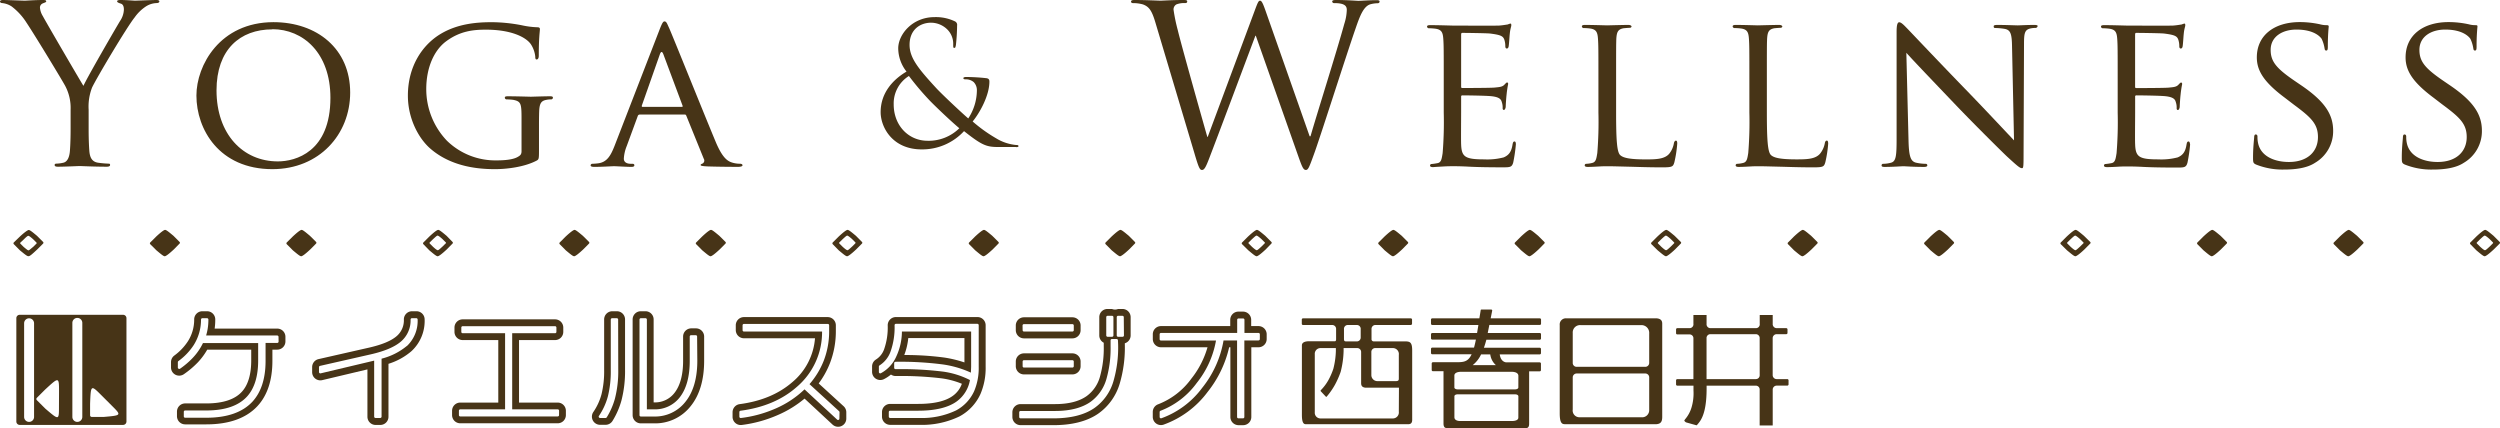
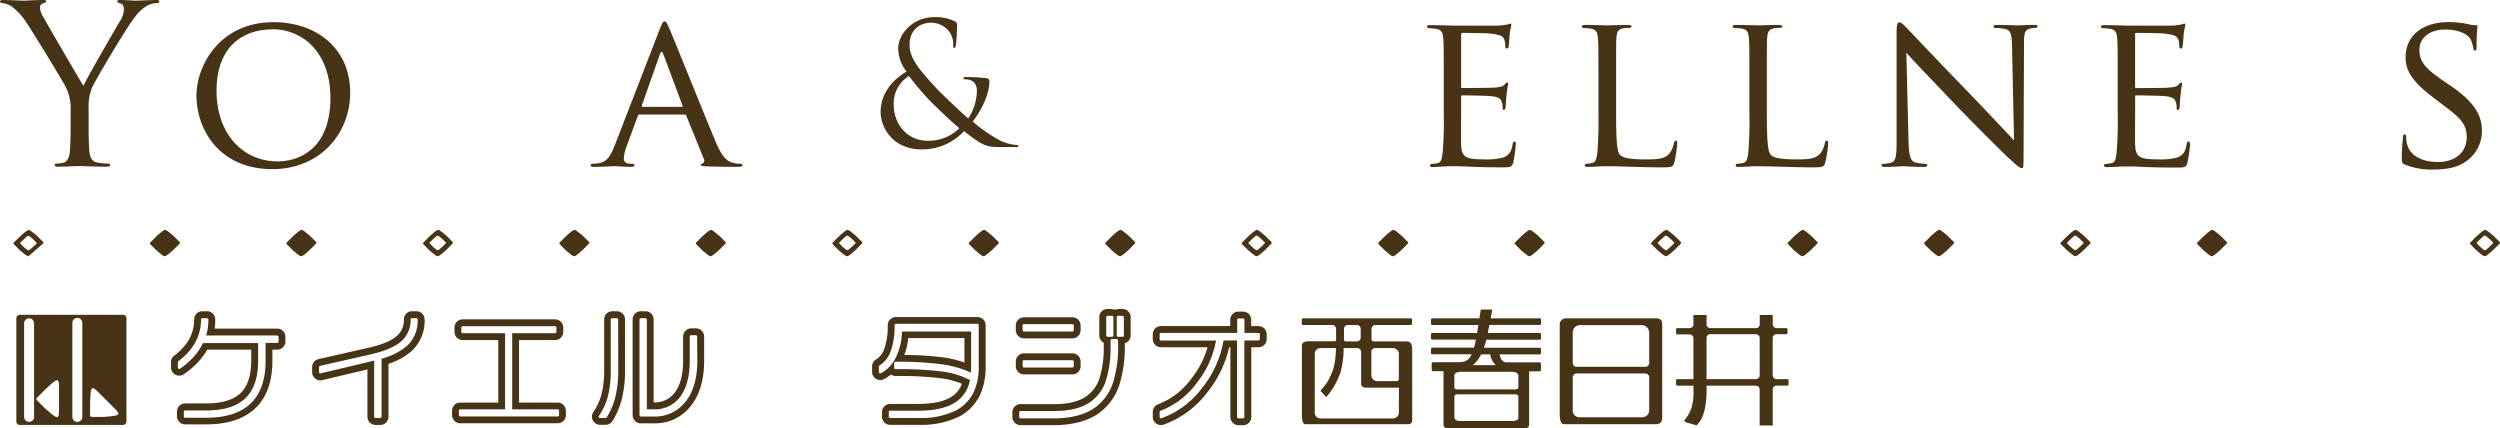
<svg xmlns="http://www.w3.org/2000/svg" viewBox="0 0 738.98 126.58">
  <defs>
    <style>.cls-1{fill:#473417;}</style>
  </defs>
  <title>headLogo</title>
  <g id="レイヤー_2" data-name="レイヤー 2">
    <g id="レイヤー_1-2" data-name="レイヤー 1">
      <path class="cls-1" d="M417,94.1H385.17a.36.36,0,0,0-.37.37v1.22a.37.37,0,0,0,.37.38h8.6a1.14,1.14,0,0,1,1.17,1.22v3c0,.59-.32.58-.32.58H387c-1.41,0-2.17.43-2.17,1.21v20.56c0,2.76.75,2.76,1.3,2.76h30c.44,0,1.3,0,1.3-1.28V103.59c0-2.49-.68-2.68-2.21-2.68H406a.64.64,0,0,1-.59-.73v-2.9a1.16,1.16,0,0,1,1.19-1.22H417a.39.39,0,0,0,.39-.38V94.46A.38.38,0,0,0,417,94.1Zm-19.73,3.19a1.12,1.12,0,0,1,1.14-1.22h2.66a1.12,1.12,0,0,1,1.14,1.22v2.45a1.13,1.13,0,0,1-1.14,1.18H398c-.66,0-.73-.18-.73-.87Zm16.21,24.4a1.78,1.78,0,0,1-1.84,2H390.38a1.69,1.69,0,0,1-1.74-1.85V104.73a1.69,1.69,0,0,1,1.74-1.84h4.49l0,.87a23.44,23.44,0,0,1-.75,5.27,20,20,0,0,1-1.47,3.35,13.83,13.83,0,0,1-2.12,2.85c-.23.23-.18.3-.12.42l1.57,1.67h0a.4.4,0,0,0,.19-.09,21.67,21.67,0,0,0,2.45-3.53,25.41,25.41,0,0,0,1.67-3.79,27.07,27.07,0,0,0,.87-6.24l0-.78h4a1.15,1.15,0,0,1,1.18,1.18v9.18c0,.84.36,1.23,1.26,1.35h9.92Zm-6.93-18.8h5.09a1.77,1.77,0,0,1,1.84,2v6.88c0,.54,0,.89-.93.89h-5.42a1.79,1.79,0,0,1-1.77-1.79v-6.77A1.14,1.14,0,0,1,406.58,102.89Z" />
      <path class="cls-1" d="M489.6,94.09H462.92a1.82,1.82,0,0,0-1.88,2v26.1c0,3,.77,3.13,1.37,3.19h27.27c1.19-.12,1.64-.69,1.66-2.07V95.6C491.32,94.65,490.77,94.17,489.6,94.09Zm-2.11,27.06a2.09,2.09,0,0,1-2.31,2.19H466.94a2,2,0,0,1-2.05-2.31v-9.4a1.16,1.16,0,0,1,1.18-1.23h20.24a1.15,1.15,0,0,1,1.18,1.23Zm0-13.9a1.15,1.15,0,0,1-1.18,1.18H466.07a1.14,1.14,0,0,1-1.18-1.18V98.41a2.16,2.16,0,0,1,2.29-2.31H485.1a2.3,2.3,0,0,1,2.39,2.49Z" />
      <path class="cls-1" d="M528.3,112.06h-3.08a1.18,1.18,0,0,1-1.23-1.22V100a1.18,1.18,0,0,1,1.23-1.22H528a.37.37,0,0,0,.37-.37v-1.1A.38.38,0,0,0,528,97h-2.82A1.19,1.19,0,0,1,524,95.7V93.26a.67.67,0,0,0,0-.14h-3.64c-.15,0-.19,0-.2,0s0,.07,0,.12V95.7A1.13,1.13,0,0,1,519,97H505.58a1.14,1.14,0,0,1-1.13-1.25V93.12h-3.66a.69.69,0,0,0-.23,0V95.7A1.14,1.14,0,0,1,499.42,97H495.8a.38.38,0,0,0-.37.38v1.1a.36.36,0,0,0,.37.37h3.62a1.13,1.13,0,0,1,1.14,1.22v12H495.8a.36.36,0,0,0-.37.38v1.17a.37.37,0,0,0,.37.38h4.78v.82c0,.16,0,.34,0,.54v.12a14.59,14.59,0,0,1-.59,5,9.51,9.51,0,0,1-1.78,3.32,2.74,2.74,0,0,0-.33.48c0,.05,0,.07,0,.09a1.23,1.23,0,0,0,.57.5l2.86.8.14.05c.15,0,.54-.54.71-.74l.09-.12c1.41-1.81,2.21-4.89,2.21-10.06V114H519a1.12,1.12,0,0,1,1.14,1.22v10.36c0,.12,0,.17,0,.19H524a1.28,1.28,0,0,1,0-.18V115.21a1.17,1.17,0,0,1,1.23-1.22h3.08a.38.38,0,0,0,.37-.38v-1.17A.37.37,0,0,0,528.3,112.06Zm-8.15-1.22a1.13,1.13,0,0,1-1.14,1.22H504.44V100a1.13,1.13,0,0,1,1.13-1.22H519a1.13,1.13,0,0,1,1.14,1.22Z" />
      <path class="cls-1" d="M455.14,94.1H440.63l.45-2.26s.07-.34-.33-.34h-2.84c-.26,0-.24.28-.24.28l-.38,2.32H423.37a.37.37,0,0,0-.38.37v1.21a.38.38,0,0,0,.38.38H437l-.39,2.38H423.37a.38.38,0,0,0-.38.37V100a.38.38,0,0,0,.38.38h12.9c-.19.91-.37,1.69-.56,2.37H423.37a.38.38,0,0,0-.38.38v1.21a.38.38,0,0,0,.38.38H435c-1.15,2.47-2.63,2.35-5.24,2.35h-6.18a.37.37,0,0,0-.38.38v1.91a.37.37,0,0,0,.38.37h3.11v15.45c0,1.32.63,1.34,1.14,1.38H451c1,0,1-.9,1-1.42V109.76h3.12a.37.37,0,0,0,.37-.37v-1.91a.37.37,0,0,0-.37-.37h-9.81c-.08,0-1.68,0-2-2.35h11.82a.38.38,0,0,0,.37-.38v-1.21a.38.38,0,0,0-.37-.38H438.63c.26-.71.5-1.49.73-2.37h15.78a.38.38,0,0,0,.37-.38V98.8a.37.37,0,0,0-.37-.37H439.76l.48-2.38h14.91a.37.37,0,0,0,.37-.37V94.46A.37.37,0,0,0,455.14,94.1Zm-6.33,29.35c0,.65-.74,1-1.94,1H431.62c-1.06,0-1.71-.43-1.71-1.1v-6.21c0-.33.39-.58,1-.58h16.91c.59,0,1,.25,1,.58Zm0-8.91c0,.32-.42.56-1,.56H430.9c-.56,0-1-.24-1-.56V111c0-.66.71-1.08,1.92-1.1h15c1.24,0,2,.45,2,1.18Zm-8.3-9.79a5.13,5.13,0,0,0,1.67,3.19h-6.88a8.76,8.76,0,0,0,2.5-3.19Z" />
      <path class="cls-1" d="M47.11.39c0-.26-.39-.39-.85-.39C45,0,40.32.2,39.93.2S37.32,0,35.62,0c-.65,0-1,.13-1,.39s.39.46,1,.65c.78.2,1,.91,1,1.83A6.38,6.38,0,0,1,35.49,6.2c-1.3,2.15-9.59,16.44-10.83,19.18-1.17-1.89-11-18.73-12-20.62a5.57,5.57,0,0,1-.85-2.54A1.32,1.32,0,0,1,12.66,1c.59-.26,1-.33,1-.59S13.51,0,12.79,0c-2.54,0-5,.2-5.48.2S2.09,0,.85,0C.26,0,0,.2,0,.46S.33.91.65.91a6.24,6.24,0,0,1,2.8,1A18.28,18.28,0,0,1,7.89,6.79c2.28,3.39,11,17.75,11.48,18.79a13.82,13.82,0,0,1,1.5,6.85V38c0,1,0,3.78-.2,6.52-.13,1.89-.72,3.33-2,3.59a10.06,10.06,0,0,1-2,.26c-.39,0-.52.2-.52.39,0,.39.33.52,1,.52,2,0,6.07-.2,6.39-.2s4.44.2,8,.2c.72,0,1-.2,1-.52s-.13-.39-.52-.39a28.29,28.29,0,0,1-2.94-.26c-2-.26-2.54-1.7-2.68-3.59-.2-2.74-.2-5.48-.2-6.52V32.43a15.61,15.61,0,0,1,1-6.52C28.51,23.1,37.65,7.76,39.8,5.15a12.41,12.41,0,0,1,3.46-3.33,6.21,6.21,0,0,1,3-.91C46.78.91,47.11.72,47.11.39Z" />
      <path class="cls-1" d="M80.51,50c13.83,0,23-10.24,23-22.64,0-12.92-9.79-20.81-22.71-20.81C65,6.59,58.06,19.31,58.06,28.25,58.06,38.23,64.79,50,80.51,50Zm0-41.37c9.07,0,17.16,7,17.16,20.29,0,16.05-10.37,18.79-15.53,18.79-10.37,0-18.14-8.09-18.14-21C64,14.68,70.92,8.68,80.51,8.68Z" />
-       <path class="cls-1" d="M127.42,44.11C133.81,49.52,142,50,146.34,50c3.33,0,8.55-.59,12.2-2.48.72-.39.78-.46.78-3v-6.2c0-2.35,0-4,.07-5.74.13-2,.59-2.8,2.15-3.07a6.39,6.39,0,0,1,1.44-.13.55.55,0,0,0,.46-.46c0-.39-.26-.46-.91-.46-1.76,0-5.35.13-5.61.13s-4.18-.13-6.79-.13c-.65,0-.91.07-.91.46a.55.55,0,0,0,.46.46,18.61,18.61,0,0,1,2,.13c2.35.46,2.48,1.11,2.48,5.61v9.59c0,1-.46,1.3-1.17,1.7-1.5.85-4.18,1-6.2,1a20.5,20.5,0,0,1-14.68-5.81A22.08,22.08,0,0,1,126,26.36c0-6.46,2.35-11.42,5.68-14,4.37-3.33,8.55-3.59,12-3.59,7.44,0,11.81,2.22,13.24,4.31a8.22,8.22,0,0,1,1.3,3.65c0,.52.07.85.39.85s.65-.26.65-1.17c0-5.55.33-7,.33-7.83,0-.26-.13-.52-.72-.52a25,25,0,0,1-4.63-.59,47.84,47.84,0,0,0-8.81-.91c-4.37,0-10.11.39-15.27,3.52s-9.59,9.33-9.59,18.2C120.57,35.23,123.89,41.17,127.42,44.11Z" />
      <path class="cls-1" d="M187.51,48.87c0-.26-.13-.46-.59-.46h-.52c-1,0-2-.39-2-1.5a11.48,11.48,0,0,1,.85-3.72l3.26-8.87a.61.61,0,0,1,.59-.46h13.24c.33,0,.39.06.52.33l5.16,12.72a1,1,0,0,1-.52,1.5c-.26.13-.39.13-.39.39s.91.33,2,.39c4,.13,8.22.13,9.07.13.65,0,1.3-.13,1.3-.46s-.39-.46-.72-.46a8,8,0,0,1-2.29-.33c-1.24-.39-2.8-1.11-4.89-6.07-3.52-8.42-12.72-31.32-13.77-33.67-.59-1.24-.78-2-1.37-2-.39,0-.65.33-1.37,2.15L181.63,43.19c-1.11,2.81-2.22,4.76-4.83,5.09a16.29,16.29,0,0,1-1.7.13.51.51,0,0,0-.52.46c0,.33.39.46,1.11.46,2.35,0,5.22-.2,5.81-.2s3.79.2,5.15.2C187.18,49.33,187.51,49.2,187.51,48.87ZM195.07,16q.49-1.27,1,0l5.68,15.2c.07.26.07.39-.2.39H189.92c-.2,0-.26-.13-.2-.39Z" />
      <path class="cls-1" d="M301.06,43.21c0-.3-.25-.35-.7-.35a13.71,13.71,0,0,1-5.95-2,43.72,43.72,0,0,1-6.9-4.95c2.2-2.7,4.95-7.75,4.95-11.8,0-.5-.15-.9-.9-1a56,56,0,0,0-6-.35c-.4,0-.8.1-.8.35s.3.35.6.35a3.54,3.54,0,0,1,2.45.8,3.41,3.41,0,0,1,.95,2.45,15.27,15.27,0,0,1-2.55,8.3c-1.6-1.35-7.75-7.1-9.45-8.95-5.2-5.65-7.9-8.9-7.9-12.8,0-4.7,3.35-6.55,6.35-6.55a6.89,6.89,0,0,1,5,2.2,6,6,0,0,1,1.55,4.25c0,.75,0,1,.3,1s.35-.1.5-.85a56,56,0,0,0,.35-5.75,1.14,1.14,0,0,0-.65-1.25,13,13,0,0,0-6-1.25c-6.7,0-10.75,5.25-10.75,9.2a11.19,11.19,0,0,0,2.45,6.9c-3.9,2.3-7.65,6.2-7.65,12,0,4.35,3.4,11,12.15,11a16.78,16.78,0,0,0,12.5-5.4c5.5,4.35,6.7,4.7,10.4,4.7h4.9C300.66,43.56,301.06,43.41,301.06,43.21Zm-26.89-1.6c-5.6,0-10-4.5-10-10.75a9.56,9.56,0,0,1,4.5-8.4,81.5,81.5,0,0,0,5.9,7c1.3,1.4,6.25,6.15,9,8.45A12.91,12.91,0,0,1,274.16,41.61Z" />
-       <path class="cls-1" d="M386,50.24c.72,0,1-.78,2.74-5.61,2.54-7.31,9.13-28.06,12-36.34,1.24-3.59,2.29-6.33,4.24-7a8.5,8.5,0,0,1,2.22-.33c.39,0,.59-.2.59-.52s-.33-.39-.91-.39c-2,0-4.83.2-5.29.2S398.22,0,394.9,0c-.78,0-1.11.13-1.11.46a.53.53,0,0,0,.59.46c3,0,3.72.78,3.72,2A14.56,14.56,0,0,1,397.38,7c-2.29,8.35-8.29,27.27-10,33.28h-.26l-13-37c-.78-2.22-1.18-3.07-1.63-3.07s-.65.33-1.63,3L357,40.45h-.13c-1-3.46-7.76-27.4-8.74-31.58a50.94,50.94,0,0,1-1.24-6,1.7,1.7,0,0,1,.85-1.57,6.39,6.39,0,0,1,2.54-.39c.33,0,.65-.07.65-.46S350.66,0,349.75,0c-3.26,0-6.13.2-6.72.2s-4.31-.2-7.7-.2c-.65,0-1,.13-1,.46s.26.46.59.46a10.7,10.7,0,0,1,2.94.39c1.7.65,2.54,1.63,3.59,5.09L353,45.09c1.3,4.44,1.63,5.15,2.29,5.15s1.11-.72,2.15-3.46c2.35-6.07,11.29-29.95,13.64-36.21h.13L384,46.85C384.91,49.39,385.3,50.24,386,50.24Z" />
      <path class="cls-1" d="M426.86,49.2c1.24-.07,2.35-.07,2.48-.07.85,0,2.35,0,4.76.13s5.68.2,10,.2c2.22,0,2.81,0,3.2-1.44a46,46,0,0,0,.78-5.35c0-.39-.06-.85-.39-.85s-.46.2-.59.85c-.33,2.22-1.11,3.2-2.61,3.85a19.13,19.13,0,0,1-5.74.59c-5.68,0-6.72-.72-6.85-4.44-.06-1.11,0-7.57,0-9.46V28.58a.34.34,0,0,1,.39-.39c1,0,7.11.07,8.68.26,2.22.26,2.74.91,2.94,1.7a4.9,4.9,0,0,1,.26,1.83c0,.33.13.52.39.52s.52-.59.52-1,.13-2.48.26-3.59a30.29,30.29,0,0,1,.46-3.07c0-.33-.13-.46-.33-.46s-.46.33-.85.72c-.59.59-1.44.65-2.8.78s-8.87.13-9.59.13c-.33,0-.33-.2-.33-.59V10.31c0-.39.07-.59.33-.59.65,0,7.31.07,8.29.2,3.13.39,3.72.78,4.11,1.7a6.06,6.06,0,0,1,.33,2c0,.46.13.72.46.72s.46-.33.52-.59c.13-.65.26-3.13.33-3.65.13-1.57.46-2.22.46-2.61s-.06-.52-.26-.52a3.67,3.67,0,0,0-.78.26c-.46.06-1.5.26-2.61.33-1.3.06-13.31,0-13.7,0s-4-.13-6.65-.13c-.65,0-.91.13-.91.46a.56.56,0,0,0,.46.46,18.41,18.41,0,0,1,2,.13c1.89.26,2.22,1.17,2.35,3.07s.13,3.33.13,11.94v9.79a113.25,113.25,0,0,1-.33,12c-.26,1.63-.39,2.74-1.5,2.94a16.52,16.52,0,0,1-1.76.26.44.44,0,0,0-.46.46c0,.33.33.46.91.46C424.45,49.33,425.75,49.26,426.86,49.2Z" />
      <path class="cls-1" d="M468,8.29a18.41,18.41,0,0,1,2,.13c1.89.26,2.22,1.17,2.35,3.07s.13,3.33.13,11.94v9.79a113.25,113.25,0,0,1-.33,12c-.26,1.63-.39,2.67-1.5,2.94a8.19,8.19,0,0,1-1.76.26.44.44,0,0,0-.46.46c0,.33.33.46.91.46.91,0,2.15-.06,3.33-.13s2.09-.07,2.35-.07c1.7,0,3.65.07,6.26.13s5.87.2,10,.2c3.07,0,3.26-.2,3.65-1.5a35,35,0,0,0,.85-5.55c0-.59-.13-.85-.39-.85s-.52.33-.59.72a6.8,6.8,0,0,1-1.37,3.13c-1.37,1.63-3.92,1.7-6.92,1.7-4.5,0-6.72-.39-7.63-1.31s-1.17-4.31-1.17-12.46V23.42c0-8.61,0-10.18.06-11.94.13-2,.46-2.81,2.15-3.13.65-.06,1.5-.13,1.89-.13.2,0,.46-.2.46-.39s-.33-.46-.91-.46c-1.76,0-6.07.13-6.33.13s-3.91-.13-6.53-.13c-.65,0-.91.13-.91.46A.55.55,0,0,0,468,8.29Z" />
      <path class="cls-1" d="M540,41.56c-.33,0-.52.33-.59.72A6.8,6.8,0,0,1,538,45.41c-1.37,1.63-3.91,1.7-6.92,1.7-4.5,0-6.72-.39-7.63-1.31s-1.18-4.31-1.18-12.46V23.42c0-8.61,0-10.18.07-11.94.13-2,.46-2.81,2.15-3.13.65-.06,1.5-.13,1.89-.13.2,0,.46-.2.46-.39s-.33-.46-.91-.46c-1.76,0-6.07.13-6.33.13s-3.92-.13-6.53-.13c-.65,0-.91.13-.91.46a.56.56,0,0,0,.46.46,18.41,18.41,0,0,1,2,.13c1.89.26,2.22,1.17,2.35,3.07s.13,3.33.13,11.94v9.79a113.25,113.25,0,0,1-.33,12c-.26,1.63-.39,2.67-1.5,2.94a8.17,8.17,0,0,1-1.76.26.44.44,0,0,0-.46.46c0,.33.33.46.91.46.91,0,2.15-.06,3.33-.13s2.09-.07,2.35-.07c1.7,0,3.65.07,6.26.13s5.87.2,10,.2c3.07,0,3.26-.2,3.65-1.5a35,35,0,0,0,.85-5.55C540.38,41.82,540.25,41.56,540,41.56Z" />
      <path class="cls-1" d="M601.32,7.37c-2.35,0-4.24.13-4.89.13s-3.39-.13-6-.13c-.65,0-1.11.07-1.11.39s.06.52.46.52a18.41,18.41,0,0,1,2.81.26c1.76.33,2.09,1.57,2.15,5.16l.59,27.79c-1.76-1.83-7.89-8.42-13.57-14.29-8.87-9.13-17.23-18-18.14-18.92-.59-.59-1.57-1.7-2.22-1.7-.46,0-.78.59-.78,2.81V41.17c0,5-.2,6.52-1.63,6.92a9.06,9.06,0,0,1-2.35.33.45.45,0,0,0-.46.46c0,.39.33.46.91.46,2.61,0,5-.2,5.54-.2s2.81.2,6.07.2c.65,0,1-.13,1-.46a.45.45,0,0,0-.46-.46,13.68,13.68,0,0,1-2.87-.33c-1.57-.39-2.09-1.76-2.22-6.33l-.65-26.16c1.76,2,8.22,8.74,14.88,15.72,6.07,6.33,14.35,14.48,14.94,15,3.2,2.94,3.78,3.39,4.37,3.39.39,0,.46-.33.46-4l.13-32.49c0-3.33.13-4.44,2-4.83a6.53,6.53,0,0,1,1.37-.13.65.65,0,0,0,.65-.52C602.37,7.44,601.91,7.37,601.32,7.37Z" />
      <path class="cls-1" d="M646.92,41.82c-.33,0-.46.2-.59.85-.33,2.22-1.11,3.2-2.61,3.85a19.12,19.12,0,0,1-5.74.59c-5.68,0-6.72-.72-6.85-4.44-.07-1.11,0-7.57,0-9.46V28.58a.34.34,0,0,1,.39-.39c1,0,7.11.07,8.68.26,2.22.26,2.74.91,2.94,1.7A4.9,4.9,0,0,1,643.4,32c0,.33.13.52.39.52s.52-.59.52-1,.13-2.48.26-3.59a30.29,30.29,0,0,1,.46-3.07c0-.33-.13-.46-.33-.46s-.46.33-.85.72c-.59.59-1.44.65-2.81.78s-8.87.13-9.59.13c-.33,0-.33-.2-.33-.59V10.31c0-.39.06-.59.33-.59.65,0,7.31.07,8.29.2,3.13.39,3.72.78,4.11,1.7a6.06,6.06,0,0,1,.33,2c0,.46.13.72.46.72s.46-.33.52-.59c.13-.65.26-3.13.33-3.65.13-1.57.46-2.22.46-2.61s-.06-.52-.26-.52a3.71,3.71,0,0,0-.78.26c-.46.06-1.5.26-2.61.33-1.3.06-13.31,0-13.7,0s-4-.13-6.66-.13c-.65,0-.91.13-.91.46a.55.55,0,0,0,.46.46,18.41,18.41,0,0,1,2,.13c1.89.26,2.22,1.17,2.35,3.07s.13,3.33.13,11.94v9.79a113.25,113.25,0,0,1-.33,12c-.26,1.63-.39,2.74-1.5,2.94a16.59,16.59,0,0,1-1.76.26.44.44,0,0,0-.46.46c0,.33.33.46.91.46.91,0,2.22-.06,3.33-.13s2.35-.07,2.48-.07c.85,0,2.35,0,4.76.13s5.68.2,10,.2c2.22,0,2.8,0,3.2-1.44a45.92,45.92,0,0,0,.78-5.35C647.31,42.28,647.25,41.82,646.92,41.82Z" />
-       <path class="cls-1" d="M680.26,25.25l-1.63-1.11c-5.68-3.85-7.44-5.87-7.44-9.4,0-3.92,3.46-6,7.63-6,5.15,0,7,2.09,7.44,2.74a10.23,10.23,0,0,1,.85,2.74c.07.46.13.72.52.72s.46-.39.46-1.24c0-3.78.26-5.61.26-5.87s-.13-.39-.59-.39a7.46,7.46,0,0,1-2-.26,27.8,27.8,0,0,0-5.94-.65c-7.57,0-12.72,3.91-12.72,10.44,0,3.85,2,7.24,8.22,11.88l2.61,2c5.09,3.78,7.24,5.68,7.24,9.66,0,4.18-2.94,7.37-8.61,7.37-3.85,0-8.16-1.44-9.07-5.48a8.34,8.34,0,0,1-.2-2c0-.46-.2-.65-.52-.65s-.46.33-.46.91c-.07.91-.33,3.13-.33,5.87,0,1.5.06,1.7.85,2.09a21.09,21.09,0,0,0,8.35,1.5c3.13,0,6.72-.39,9.13-2a10.81,10.81,0,0,0,5.35-9.46C689.66,33.86,687.24,30,680.26,25.25Z" />
      <path class="cls-1" d="M733.63,38.63c0-4.76-2.41-8.61-9.4-13.38l-1.63-1.11c-5.68-3.85-7.44-5.87-7.44-9.4,0-3.92,3.46-6,7.63-6,5.15,0,7,2.09,7.44,2.74a10.23,10.23,0,0,1,.85,2.74c.06.46.13.72.52.72s.46-.39.46-1.24a58.65,58.65,0,0,1,.26-5.87c0-.33-.13-.39-.59-.39a7.46,7.46,0,0,1-2-.26,27.77,27.77,0,0,0-5.94-.65c-7.57,0-12.72,3.91-12.72,10.44,0,3.85,2,7.24,8.22,11.88l2.61,2c5.09,3.78,7.24,5.68,7.24,9.66,0,4.18-2.94,7.37-8.61,7.37-3.85,0-8.16-1.44-9.07-5.48a8.26,8.26,0,0,1-.2-2c0-.46-.2-.65-.52-.65s-.46.33-.46.91c-.06.91-.33,3.13-.33,5.87,0,1.5.07,1.7.85,2.09a21.08,21.08,0,0,0,8.35,1.5c3.13,0,6.72-.39,9.13-2A10.81,10.81,0,0,0,733.63,38.63Z" />
      <path class="cls-1" d="M36.38,93.05H5.83a1,1,0,0,0-1,1v30.55a1,1,0,0,0,1,1H36.38a1,1,0,0,0,1-1V94.07A1,1,0,0,0,36.38,93.05ZM10.07,123.24a1.47,1.47,0,0,1-2.94,0V95.56a1.47,1.47,0,0,1,2.94,0Zm7.36-3c0,4,0,4-4,.58l-2.54-2.53a.49.49,0,0,1,0-.69l2.41-2.41c4.15-3.83,4.15-3.83,4.15.66Zm6.9,3a1.47,1.47,0,0,1-2.94,0V95.44a1.47,1.47,0,0,1,2.94,0Zm6.37,0H27.12a.49.49,0,0,1-.49-.48v-3.41c.22-5.64.22-5.64,3.4-2.46l3.1,3.1C35.92,122.78,35.92,122.78,30.7,123.24Z" />
      <path class="cls-1" d="M53.08,72a.34.34,0,0,0,0-.49L51.27,69.7c-1.46-1.21-2.18-1.81-2.53-1.74s-1.11.61-2.61,2l-1.72,1.72a.36.36,0,0,0,0,.5L46.24,74c1.45,1.21,2.17,1.82,2.52,1.74s1.11-.61,2.61-2Z" />
      <path class="cls-1" d="M93.43,71.51,91.61,69.7c-1.45-1.21-2.17-1.81-2.52-1.74s-1.11.61-2.6,2l-1.73,1.72a.36.36,0,0,0,0,.5L86.57,74c1.46,1.21,2.18,1.82,2.53,1.74s1.11-.61,2.6-2L93.43,72A.36.36,0,0,0,93.43,71.51Z" />
      <path class="cls-1" d="M172.29,69.7c-1.46-1.21-2.18-1.81-2.52-1.74s-1.11.61-2.61,2l-1.71,1.72a.36.36,0,0,0,0,.5L167.25,74c1.46,1.21,2.17,1.82,2.53,1.74s1.11-.61,2.6-2L174.11,72a.35.35,0,0,0,0-.49Z" />
      <path class="cls-1" d="M212.63,69.7c-1.46-1.21-2.17-1.81-2.53-1.74s-1.11.61-2.6,2l-1.72,1.72a.34.34,0,0,0,0,.5L207.59,74c1.46,1.21,2.17,1.82,2.52,1.74s1.11-.61,2.61-2L214.45,72a.35.35,0,0,0,0-.49Z" />
      <path class="cls-1" d="M293.31,69.7c-1.45-1.21-2.17-1.81-2.52-1.74s-1.11.61-2.61,2l-1.72,1.72a.36.36,0,0,0,0,.5L288.27,74c1.46,1.21,2.18,1.82,2.53,1.74s1.11-.61,2.61-2L295.13,72a.34.34,0,0,0,0-.49Z" />
      <path class="cls-1" d="M333.66,69.7c-1.46-1.21-2.18-1.81-2.53-1.74s-1.11.61-2.6,2l-1.72,1.72a.37.37,0,0,0,0,.5L328.62,74c1.46,1.21,2.18,1.82,2.52,1.74s1.12-.61,2.61-2L335.46,72a.33.33,0,0,0,0-.49Z" />
      <path class="cls-1" d="M407.49,72.17,409.3,74c1.46,1.21,2.17,1.82,2.53,1.74s1.11-.61,2.6-2L416.15,72a.34.34,0,0,0,0-.49l-1.81-1.81c-1.46-1.21-2.18-1.81-2.53-1.74s-1.11.61-2.6,2l-1.72,1.72A.36.36,0,0,0,407.49,72.17Z" />
      <path class="cls-1" d="M454.67,69.7c-1.45-1.21-2.17-1.81-2.53-1.74s-1.1.61-2.6,2l-1.72,1.72a.36.36,0,0,0,0,.5L449.64,74c1.46,1.21,2.17,1.82,2.52,1.74s1.12-.61,2.61-2L456.49,72a.34.34,0,0,0,0-.49Z" />
      <path class="cls-1" d="M535.36,69.7c-1.46-1.21-2.17-1.81-2.52-1.74s-1.11.61-2.61,2l-1.71,1.72a.35.35,0,0,0,0,.5L530.32,74c1.46,1.21,2.17,1.82,2.53,1.74s1.11-.61,2.6-2L537.18,72a.34.34,0,0,0,0-.49Z" />
      <path class="cls-1" d="M575.7,69.7c-1.46-1.21-2.17-1.81-2.53-1.74s-1.11.61-2.6,2l-1.72,1.72a.37.37,0,0,0,0,.5L570.66,74c1.45,1.21,2.17,1.82,2.52,1.74s1.11-.61,2.61-2L577.51,72a.34.34,0,0,0,0-.49Z" />
      <path class="cls-1" d="M656.38,69.7c-1.46-1.21-2.17-1.81-2.52-1.74s-1.11.61-2.61,2l-1.72,1.72a.37.37,0,0,0,0,.5L651.34,74c1.45,1.21,2.17,1.82,2.52,1.74s1.11-.61,2.61-2L658.19,72a.34.34,0,0,0,0-.49Z" />
-       <path class="cls-1" d="M696.72,69.7c-1.46-1.21-2.18-1.81-2.52-1.74s-1.11.61-2.61,2l-1.72,1.72a.35.35,0,0,0,0,.5L691.68,74c1.46,1.21,2.18,1.82,2.53,1.74s1.11-.61,2.6-2L698.54,72a.34.34,0,0,0,0-.49Z" />
-       <path class="cls-1" d="M8.42,75.72c.37.07,1.1-.61,2.6-2L12.74,72a.35.35,0,0,0,0-.49L10.93,69.7C9.47,68.49,8.75,67.89,8.41,68s-1.12.61-2.61,2L4.08,71.67a.36.36,0,0,0,0,.5L5.89,74C7.35,75.19,8.06,75.79,8.42,75.72ZM6,71.74l1-.94C7.8,70,8.2,69.67,8.41,69.71s.57.29,1.38,1l1,1a.19.19,0,0,1,0,.28l-.94.94C9,73.63,8.62,74,8.41,74S7.82,73.67,7,73L6,72A.21.21,0,0,1,6,71.74Z" />
+       <path class="cls-1" d="M8.42,75.72L12.74,72a.35.35,0,0,0,0-.49L10.93,69.7C9.47,68.49,8.75,67.89,8.41,68s-1.12.61-2.61,2L4.08,71.67a.36.36,0,0,0,0,.5L5.89,74C7.35,75.19,8.06,75.79,8.42,75.72ZM6,71.74l1-.94C7.8,70,8.2,69.67,8.41,69.71s.57.29,1.38,1l1,1a.19.19,0,0,1,0,.28l-.94.94C9,73.63,8.62,74,8.41,74S7.82,73.67,7,73L6,72A.21.21,0,0,1,6,71.74Z" />
      <path class="cls-1" d="M133.76,71.51,132,69.7c-1.46-1.21-2.17-1.81-2.53-1.74s-1.11.61-2.6,2l-1.72,1.72a.35.35,0,0,0,0,.5L126.91,74c1.46,1.21,2.17,1.82,2.53,1.74s1.11-.61,2.61-2L133.76,72A.33.33,0,0,0,133.76,71.51Zm-2,.42-.95.94c-.82.76-1.22,1.12-1.43,1.09s-.59-.29-1.37-1l-1-1a.2.2,0,0,1,0-.28l.95-.94c.82-.75,1.21-1.13,1.42-1.09s.59.29,1.39,1l1,1A.2.2,0,0,1,131.8,71.93Z" />
      <path class="cls-1" d="M253,69.7c-1.45-1.21-2.18-1.81-2.53-1.74s-1.1.61-2.6,2l-1.72,1.72a.36.36,0,0,0,0,.5L247.93,74c1.46,1.21,2.17,1.82,2.53,1.74s1.11-.61,2.6-2L254.79,72a.34.34,0,0,0,0-.49Zm-.16,2.23-.95.94c-.82.76-1.22,1.12-1.42,1.09s-.59-.29-1.38-1l-1-1a.2.2,0,0,1,0-.28l.95-.94c.82-.75,1.22-1.13,1.42-1.09s.58.29,1.39,1l1,1A.2.2,0,0,1,252.81,71.93Z" />
      <path class="cls-1" d="M374,69.7c-1.45-1.21-2.17-1.81-2.52-1.74s-1.11.61-2.61,2l-1.72,1.72a.35.35,0,0,0,0,.5L369,74c1.46,1.21,2.17,1.82,2.52,1.74s1.11-.61,2.6-2L375.81,72a.34.34,0,0,0,0-.49Zm-.17,2.23-.94.94c-.83.76-1.23,1.12-1.43,1.09s-.59-.29-1.38-1l-1-1a.21.21,0,0,1,0-.28l.95-.94c.82-.75,1.22-1.13,1.43-1.09s.58.29,1.39,1l1,1A.19.19,0,0,1,373.83,71.93Z" />
      <path class="cls-1" d="M496.83,71.51,495,69.7c-1.46-1.21-2.17-1.81-2.53-1.74s-1.11.61-2.6,2l-1.72,1.72a.36.36,0,0,0,0,.5L490,74c1.46,1.21,2.18,1.82,2.52,1.74s1.11-.61,2.6-2L496.83,72A.34.34,0,0,0,496.83,71.51Zm-2,.42-.94.94c-.82.76-1.22,1.12-1.43,1.09s-.58-.29-1.37-1l-1-1a.21.21,0,0,1,0-.28l.95-.94c.82-.75,1.22-1.13,1.42-1.09s.59.29,1.39,1l1,1A.19.19,0,0,1,494.84,71.93Z" />
      <path class="cls-1" d="M616,69.7c-1.45-1.21-2.17-1.81-2.53-1.74s-1.11.61-2.6,2l-1.72,1.72a.35.35,0,0,0,0,.5L611,74c1.46,1.21,2.18,1.82,2.53,1.74s1.12-.61,2.6-2L617.85,72a.33.33,0,0,0,0-.49Zm-.18,2.23-.95.94c-.82.76-1.22,1.12-1.42,1.09s-.59-.29-1.38-1l-1-1a.21.21,0,0,1,0-.28l.95-.94c.82-.75,1.22-1.13,1.42-1.09s.58.29,1.39,1l1,1A.2.2,0,0,1,615.86,71.93Z" />
      <path class="cls-1" d="M738.88,71.51l-1.81-1.81c-1.46-1.21-2.18-1.81-2.53-1.74s-1.11.61-2.6,2l-1.72,1.72a.35.35,0,0,0,0,.5L732,74c1.45,1.21,2.17,1.82,2.52,1.74s1.11-.61,2.61-2L738.88,72A.34.34,0,0,0,738.88,71.51Zm-2,.42-.94.94c-.82.76-1.22,1.12-1.43,1.09s-.59-.29-1.37-1l-1-1a.2.2,0,0,1,0-.28l.94-.94c.82-.75,1.22-1.13,1.42-1.09s.59.29,1.39,1l1,1A.19.19,0,0,1,736.87,71.93Z" />
      <path class="cls-1" d="M81.95,97.13H63.45a19,19,0,0,0,.18-2.67A2.42,2.42,0,0,0,61.21,92H59.82a2.42,2.42,0,0,0-2.42,2.42,11.89,11.89,0,0,1-1.85,6.45,16.1,16.1,0,0,1-4,4.21,2.42,2.42,0,0,0-1,1.94v1.58a2.42,2.42,0,0,0,3.81,2,26.61,26.61,0,0,0,4.16-3.53,19.58,19.58,0,0,0,2.74-3.72h13v3.18c0,4.07-.9,7.15-2.67,9.16-2.07,2.36-5.64,3.56-10.62,3.56H54.73a2.42,2.42,0,0,0-2.42,2.42v1.35a2.42,2.42,0,0,0,2.42,2.42H61c6.72,0,11.82-1.83,15.14-5.44,2.91-3.17,4.38-7.65,4.38-13.34v-3.31h1.42A2.42,2.42,0,0,0,84.37,101V99.55A2.42,2.42,0,0,0,81.95,97.13Zm.4,3.84a.4.4,0,0,1-.4.4H78.5v5.33c0,5.16-1.29,9.19-3.85,12-2.92,3.17-7.51,4.78-13.65,4.78H54.73a.4.4,0,0,1-.4-.4v-1.35a.4.4,0,0,1,.4-.4H61c5.58,0,9.67-1.43,12.14-4.25,2.1-2.39,3.17-5.92,3.17-10.49v-5.19H60a17.34,17.34,0,0,1-3,4.36A24.67,24.67,0,0,1,53.21,109a.41.41,0,0,1-.42,0,.4.4,0,0,1-.22-.36v-1.58a.4.4,0,0,1,.16-.32A18.11,18.11,0,0,0,57.26,102a14.06,14.06,0,0,0,2.16-7.54.4.4,0,0,1,.4-.4h1.38a.4.4,0,0,1,.4.4,16.5,16.5,0,0,1-.21,2.71,17.45,17.45,0,0,1-.46,2h21a.4.4,0,0,1,.4.4Z" />
      <path class="cls-1" d="M123.08,92H121.8a2.42,2.42,0,0,0-2.42,2.42,6.14,6.14,0,0,1-2.29,5.07c-1.59,1.31-4.22,2.39-7.8,3.22l-15.14,3.44a2.42,2.42,0,0,0-1.88,2.36V110a2.42,2.42,0,0,0,3,2.36l13.34-3.17v14a2.42,2.42,0,0,0,2.42,2.42h1.38a2.42,2.42,0,0,0,2.42-2.42V107.54a19.09,19.09,0,0,0,6.81-3.75,12.17,12.17,0,0,0,3.88-9.33A2.42,2.42,0,0,0,123.08,92Zm-2.83,10.27a19,19,0,0,1-7.46,3.75v17.13a.4.4,0,0,1-.4.4H111a.4.4,0,0,1-.4-.4V106.6l-15.82,3.76a.4.4,0,0,1-.34-.08.4.4,0,0,1-.15-.32v-1.42a.4.4,0,0,1,.31-.39l15.14-3.44c3.9-.9,6.8-2.12,8.63-3.63a8.23,8.23,0,0,0,3-6.63.4.4,0,0,1,.4-.4h1.28a.4.4,0,0,1,.4.4A10.22,10.22,0,0,1,120.25,102.31Z" />
      <path class="cls-1" d="M164.85,119H153.42V100.52h10.66a2.42,2.42,0,0,0,2.42-2.42V96.82a2.42,2.42,0,0,0-2.42-2.42H136.76a2.42,2.42,0,0,0-2.42,2.42V98.1a2.42,2.42,0,0,0,2.42,2.42h10.53V119H136.05a2.42,2.42,0,0,0-2.42,2.42v1.28a2.42,2.42,0,0,0,2.42,2.42h28.8a2.42,2.42,0,0,0,2.42-2.42V121.4A2.42,2.42,0,0,0,164.85,119Zm.4,3.7a.4.4,0,0,1-.4.4h-28.8a.4.4,0,0,1-.4-.4V121.4a.4.4,0,0,1,.4-.4h13.25V98.5H136.76a.4.4,0,0,1-.4-.4V96.82a.4.4,0,0,1,.4-.4h27.31a.4.4,0,0,1,.4.4V98.1a.4.4,0,0,1-.4.4H151.4V121h13.46a.4.4,0,0,1,.4.4Z" />
      <path class="cls-1" d="M182.35,92H181a2.42,2.42,0,0,0-2.42,2.42v14.9a28.51,28.51,0,0,1-.78,7.23,17.08,17.08,0,0,1-2.41,5.23,2.42,2.42,0,0,0,2,3.79H179a2.42,2.42,0,0,0,2.07-1.17,23.44,23.44,0,0,0,2.62-6,34.44,34.44,0,0,0,1.07-9.11V94.46A2.42,2.42,0,0,0,182.35,92Zm.4,17.33a32.45,32.45,0,0,1-1,8.57,21.47,21.47,0,0,1-2.4,5.46.4.4,0,0,1-.35.19h-1.65A.4.4,0,0,1,177,123a19.13,19.13,0,0,0,2.69-5.85,30.5,30.5,0,0,0,.85-7.75V94.46a.4.4,0,0,1,.4-.4h1.38a.4.4,0,0,1,.4.4Z" />
-       <path class="cls-1" d="M242,113.34a25.82,25.82,0,0,0,3.33-6,26.1,26.1,0,0,0,1.74-9.64V96.15a2.42,2.42,0,0,0-2.42-2.42H219.91a2.42,2.42,0,0,0-2.42,2.42v1.42a2.42,2.42,0,0,0,2.42,2.42h21a18.77,18.77,0,0,1-6.74,13c-4,3.46-9.2,5.64-15.52,6.47a2.42,2.42,0,0,0-2.11,2.4v1.35a2.42,2.42,0,0,0,2.7,2.41A38.21,38.21,0,0,0,230,122.64a31.71,31.71,0,0,0,7.82-4.82l8.27,7.68a2.42,2.42,0,0,0,4.07-1.78v-1.85a2.42,2.42,0,0,0-.78-1.78Zm6.12,10.39a.4.4,0,0,1-.68.3l-9.63-8.94a28.84,28.84,0,0,1-8.65,5.71A36.18,36.18,0,0,1,219,123.56a.45.45,0,0,1-.32-.1.4.4,0,0,1-.13-.3v-1.35a.4.4,0,0,1,.35-.4c6.72-.88,12.3-3.22,16.58-7A21.24,21.24,0,0,0,243,98h-23.1a.4.4,0,0,1-.4-.4V96.15a.4.4,0,0,1,.4-.4h24.79a.4.4,0,0,1,.4.4v1.58a24.1,24.1,0,0,1-1.6,8.9,23.76,23.76,0,0,1-4.21,6.92l8.75,8a.41.41,0,0,1,.13.3Z" />
      <path class="cls-1" d="M288.9,93.72H264.82a2.42,2.42,0,0,0-2.42,2.42,19.4,19.4,0,0,1-1.07,7.12,5.92,5.92,0,0,1-2.39,3,2.42,2.42,0,0,0-1.16,2.07v1.58a2.42,2.42,0,0,0,3.51,2.16,11,11,0,0,0,2.07-1.36,2.41,2.41,0,0,0,1.39.44,100.31,100.31,0,0,1,13.69.7,24.5,24.5,0,0,1,5.88,1.59,7.38,7.38,0,0,1-2.69,3.58c-2.15,1.57-5.58,2.37-10.21,2.37h-8.29a2.42,2.42,0,0,0-2.42,2.42v1.35a2.42,2.42,0,0,0,2.42,2.42h8.5a25.53,25.53,0,0,0,12-2.5,14.15,14.15,0,0,0,6.19-6.62,19.5,19.5,0,0,0,1.53-8V96.15A2.42,2.42,0,0,0,288.9,93.72Zm.4,14.73a17.51,17.51,0,0,1-1.35,7.18,12.17,12.17,0,0,1-5.33,5.68,23.57,23.57,0,0,1-11,2.24h-8.5a.4.4,0,0,1-.4-.4v-1.35a.4.4,0,0,1,.4-.4h8.29c5.06,0,8.89-.93,11.4-2.75a9.89,9.89,0,0,0,3.9-6.31,24.84,24.84,0,0,0-8-2.5,102,102,0,0,0-14-.72.4.4,0,0,1-.4-.4v-1.38a.4.4,0,0,1,.4-.4,96.24,96.24,0,0,1,14.09.8,29.9,29.9,0,0,1,8.19,2.41l.07-1.71V98H266.6a17.73,17.73,0,0,1-1.64,7.32,10.28,10.28,0,0,1-4.58,5,.4.4,0,0,1-.59-.36v-1.58A.4.4,0,0,1,260,108a8,8,0,0,0,3.21-4,21.33,21.33,0,0,0,1.22-7.88.4.4,0,0,1,.4-.4H288.9a.4.4,0,0,1,.4.4Zm-22-3.52a19.48,19.48,0,0,0,1.18-5h16.6v7.2a35.33,35.33,0,0,0-5.94-1.44A87.52,87.52,0,0,0,267.31,104.94Z" />
      <path class="cls-1" d="M317,104.45H302.68a2.42,2.42,0,0,0-2.42,2.42v1.38a2.42,2.42,0,0,0,2.42,2.42H317a2.42,2.42,0,0,0,2.42-2.42v-1.38A2.42,2.42,0,0,0,317,104.45Zm.4,3.8a.4.4,0,0,1-.4.4H302.68a.4.4,0,0,1-.4-.4v-1.38a.4.4,0,0,1,.4-.4H317a.4.4,0,0,1,.4.4Z" />
      <path class="cls-1" d="M300.26,96.21V97.6a2.42,2.42,0,0,0,2.42,2.42H317a2.42,2.42,0,0,0,2.42-2.42V96.21A2.42,2.42,0,0,0,317,93.79H302.68A2.42,2.42,0,0,0,300.26,96.21Zm2,0a.4.4,0,0,1,.4-.4H317a.4.4,0,0,1,.4.4V97.6a.4.4,0,0,1-.4.4H302.68a.4.4,0,0,1-.4-.4Z" />
      <path class="cls-1" d="M372,96.39h-2.16V94.53a2.42,2.42,0,0,0-2.42-2.42h-1.35a2.42,2.42,0,0,0-2.42,2.42v1.86H343.18a2.42,2.42,0,0,0-2.42,2.42v1.42a2.42,2.42,0,0,0,2.42,2.42h13.75a26.63,26.63,0,0,1-4.79,9.29,21.79,21.79,0,0,1-9.77,7.55,2.42,2.42,0,0,0-1.62,2.29v1.45a2.42,2.42,0,0,0,3.2,2.29,28,28,0,0,0,13-9.65,33,33,0,0,0,6.38-13.22h.36v20.61a2.42,2.42,0,0,0,2.42,2.42h1.35a2.42,2.42,0,0,0,2.42-2.42V102.65H372a2.42,2.42,0,0,0,2.42-2.42V98.81A2.42,2.42,0,0,0,372,96.39Zm.4,3.84a.4.4,0,0,1-.4.4h-4.18v22.63a.4.4,0,0,1-.4.4h-1.35a.4.4,0,0,1-.4-.4V100.63h-4a30.61,30.61,0,0,1-6.3,14,26,26,0,0,1-12.06,9,.4.4,0,0,1-.53-.38v-1.45a.4.4,0,0,1,.27-.38,23.76,23.76,0,0,0,10.69-8.21,27.72,27.72,0,0,0,5.7-12.55H343.18a.4.4,0,0,1-.4-.4V98.81a.4.4,0,0,1,.4-.4H365.7V94.53a.4.4,0,0,1,.4-.4h1.35a.4.4,0,0,1,.4.4v3.88H372a.4.4,0,0,1,.4.4Z" />
      <path class="cls-1" d="M205.72,97.06h-1.38a2.42,2.42,0,0,0-2.42,2.42v7.15c0,4.2-.88,7.42-2.6,9.57a7.21,7.21,0,0,1-6,2.74h-.11V94.46A2.42,2.42,0,0,0,190.81,92h-1.38A2.42,2.42,0,0,0,187,94.46v28.26a2.42,2.42,0,0,0,2.42,2.42h3.91A13.32,13.32,0,0,0,204.2,120c2.61-3.25,3.94-7.75,3.94-13.37V99.48A2.42,2.42,0,0,0,205.72,97.06Zm.4,9.57c0,5.15-1.17,9.22-3.49,12.11a11.38,11.38,0,0,1-9.29,4.38h-3.91a.4.4,0,0,1-.4-.4V94.46a.4.4,0,0,1,.4-.4h1.38a.4.4,0,0,1,.4.4V121h2.13a9.23,9.23,0,0,0,7.54-3.49c2-2.52,3-6.17,3-10.84V99.48a.4.4,0,0,1,.4-.4h1.38a.4.4,0,0,1,.4.4Z" />
      <path class="cls-1" d="M331.78,91.33H330.5a2.43,2.43,0,0,1-1.82,0h-1.32a2.42,2.42,0,0,0-2.42,2.42v5.4a2.42,2.42,0,0,0,1.32,2.16v1a31,31,0,0,1-1.11,9,10.51,10.51,0,0,1-4,5.81c-2.2,1.54-5.33,2.33-9.3,2.33H301.67a2.42,2.42,0,0,0-2.42,2.42v1.38a2.42,2.42,0,0,0,2.42,2.42h9.75c5.41,0,9.82-1.11,13.08-3.31a16.61,16.61,0,0,0,6.49-9,37.52,37.52,0,0,0,1.5-11.48v-.41a2.42,2.42,0,0,0,1.72-2.32v-5.4A2.42,2.42,0,0,0,331.78,91.33ZM327,93.75a.4.4,0,0,1,.4-.4h1.32a.4.4,0,0,1,.4.4v5.4a.4.4,0,0,1-.4.4h-1.32a.4.4,0,0,1-.4-.4Zm3.51,8.13a35.55,35.55,0,0,1-1.4,10.85,14.64,14.64,0,0,1-5.69,7.93c-2.93,2-7,3-12,3h-9.75a.4.4,0,0,1-.4-.4v-1.38a.4.4,0,0,1,.4-.4h10.22c4.39,0,7.91-.91,10.46-2.69a12.6,12.6,0,0,0,4.73-6.87,32.94,32.94,0,0,0,1.2-9.59v-1.72a.4.4,0,0,1,.4-.4h1.38a.4.4,0,0,1,.4.4Zm1.72-2.73a.4.4,0,0,1-.4.4H330.5a.4.4,0,0,1-.4-.4v-5.4a.4.4,0,0,1,.4-.4h1.28a.4.4,0,0,1,.4.4Z" />
    </g>
  </g>
</svg>